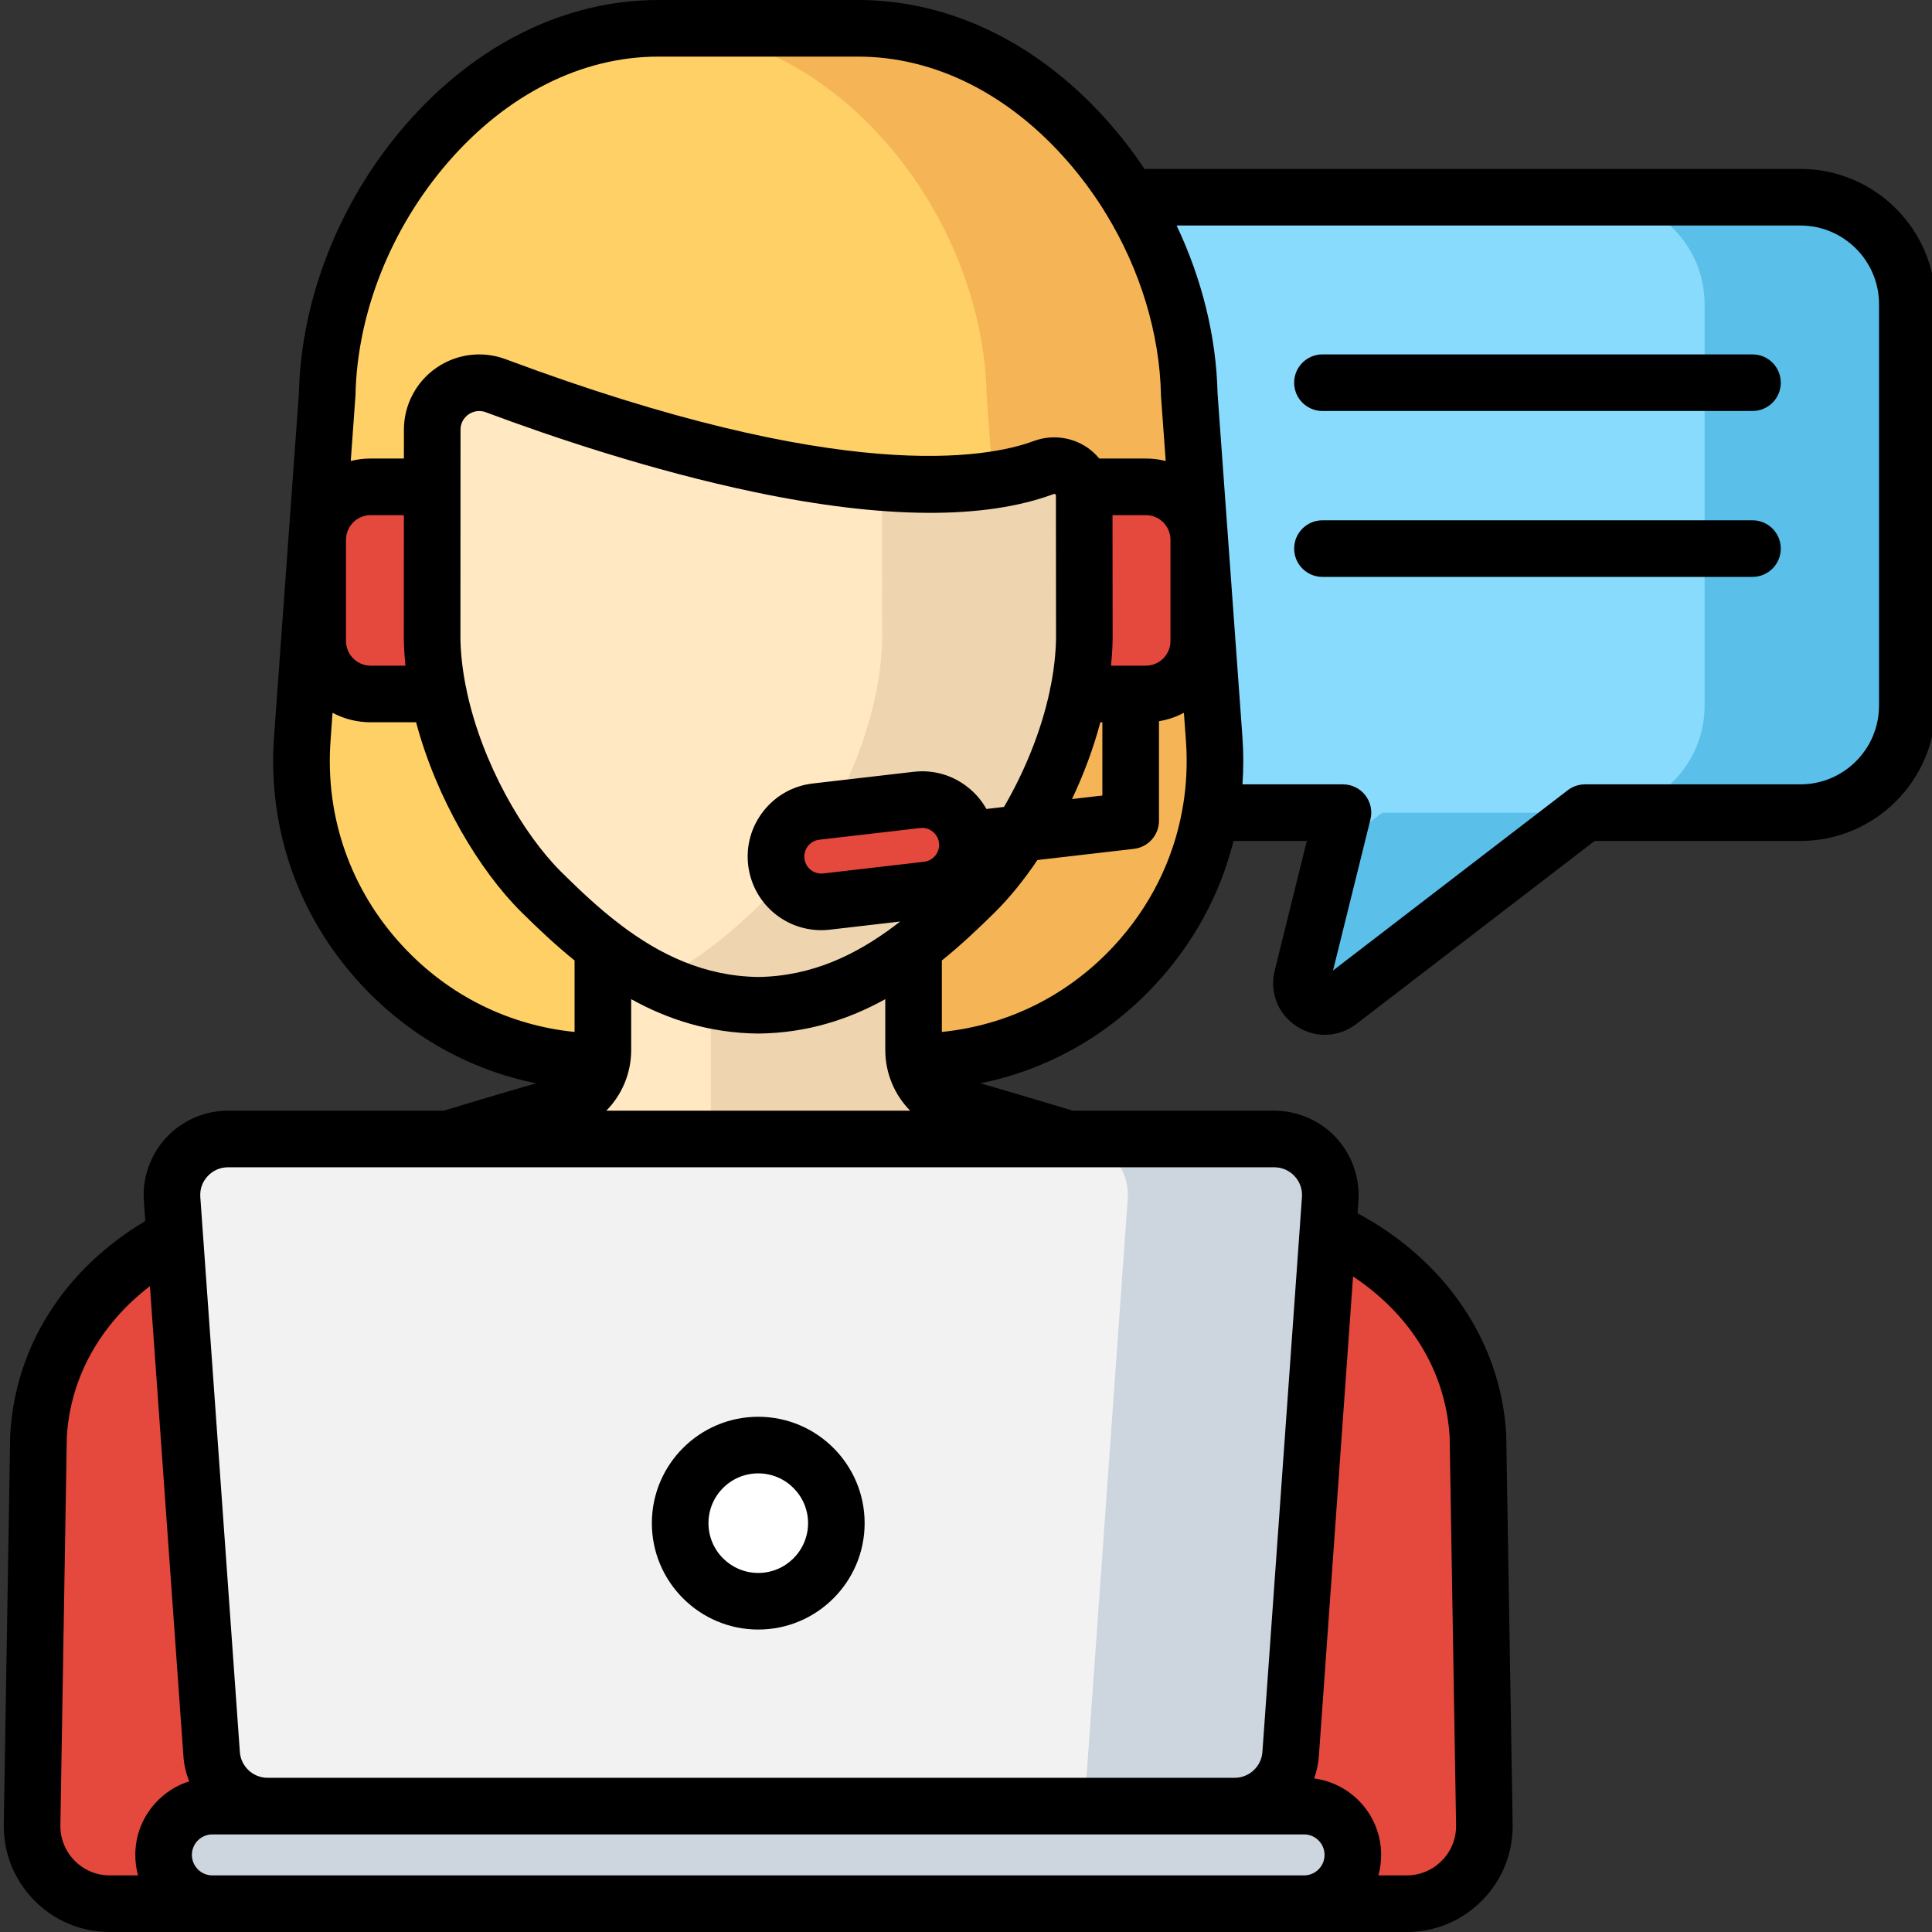
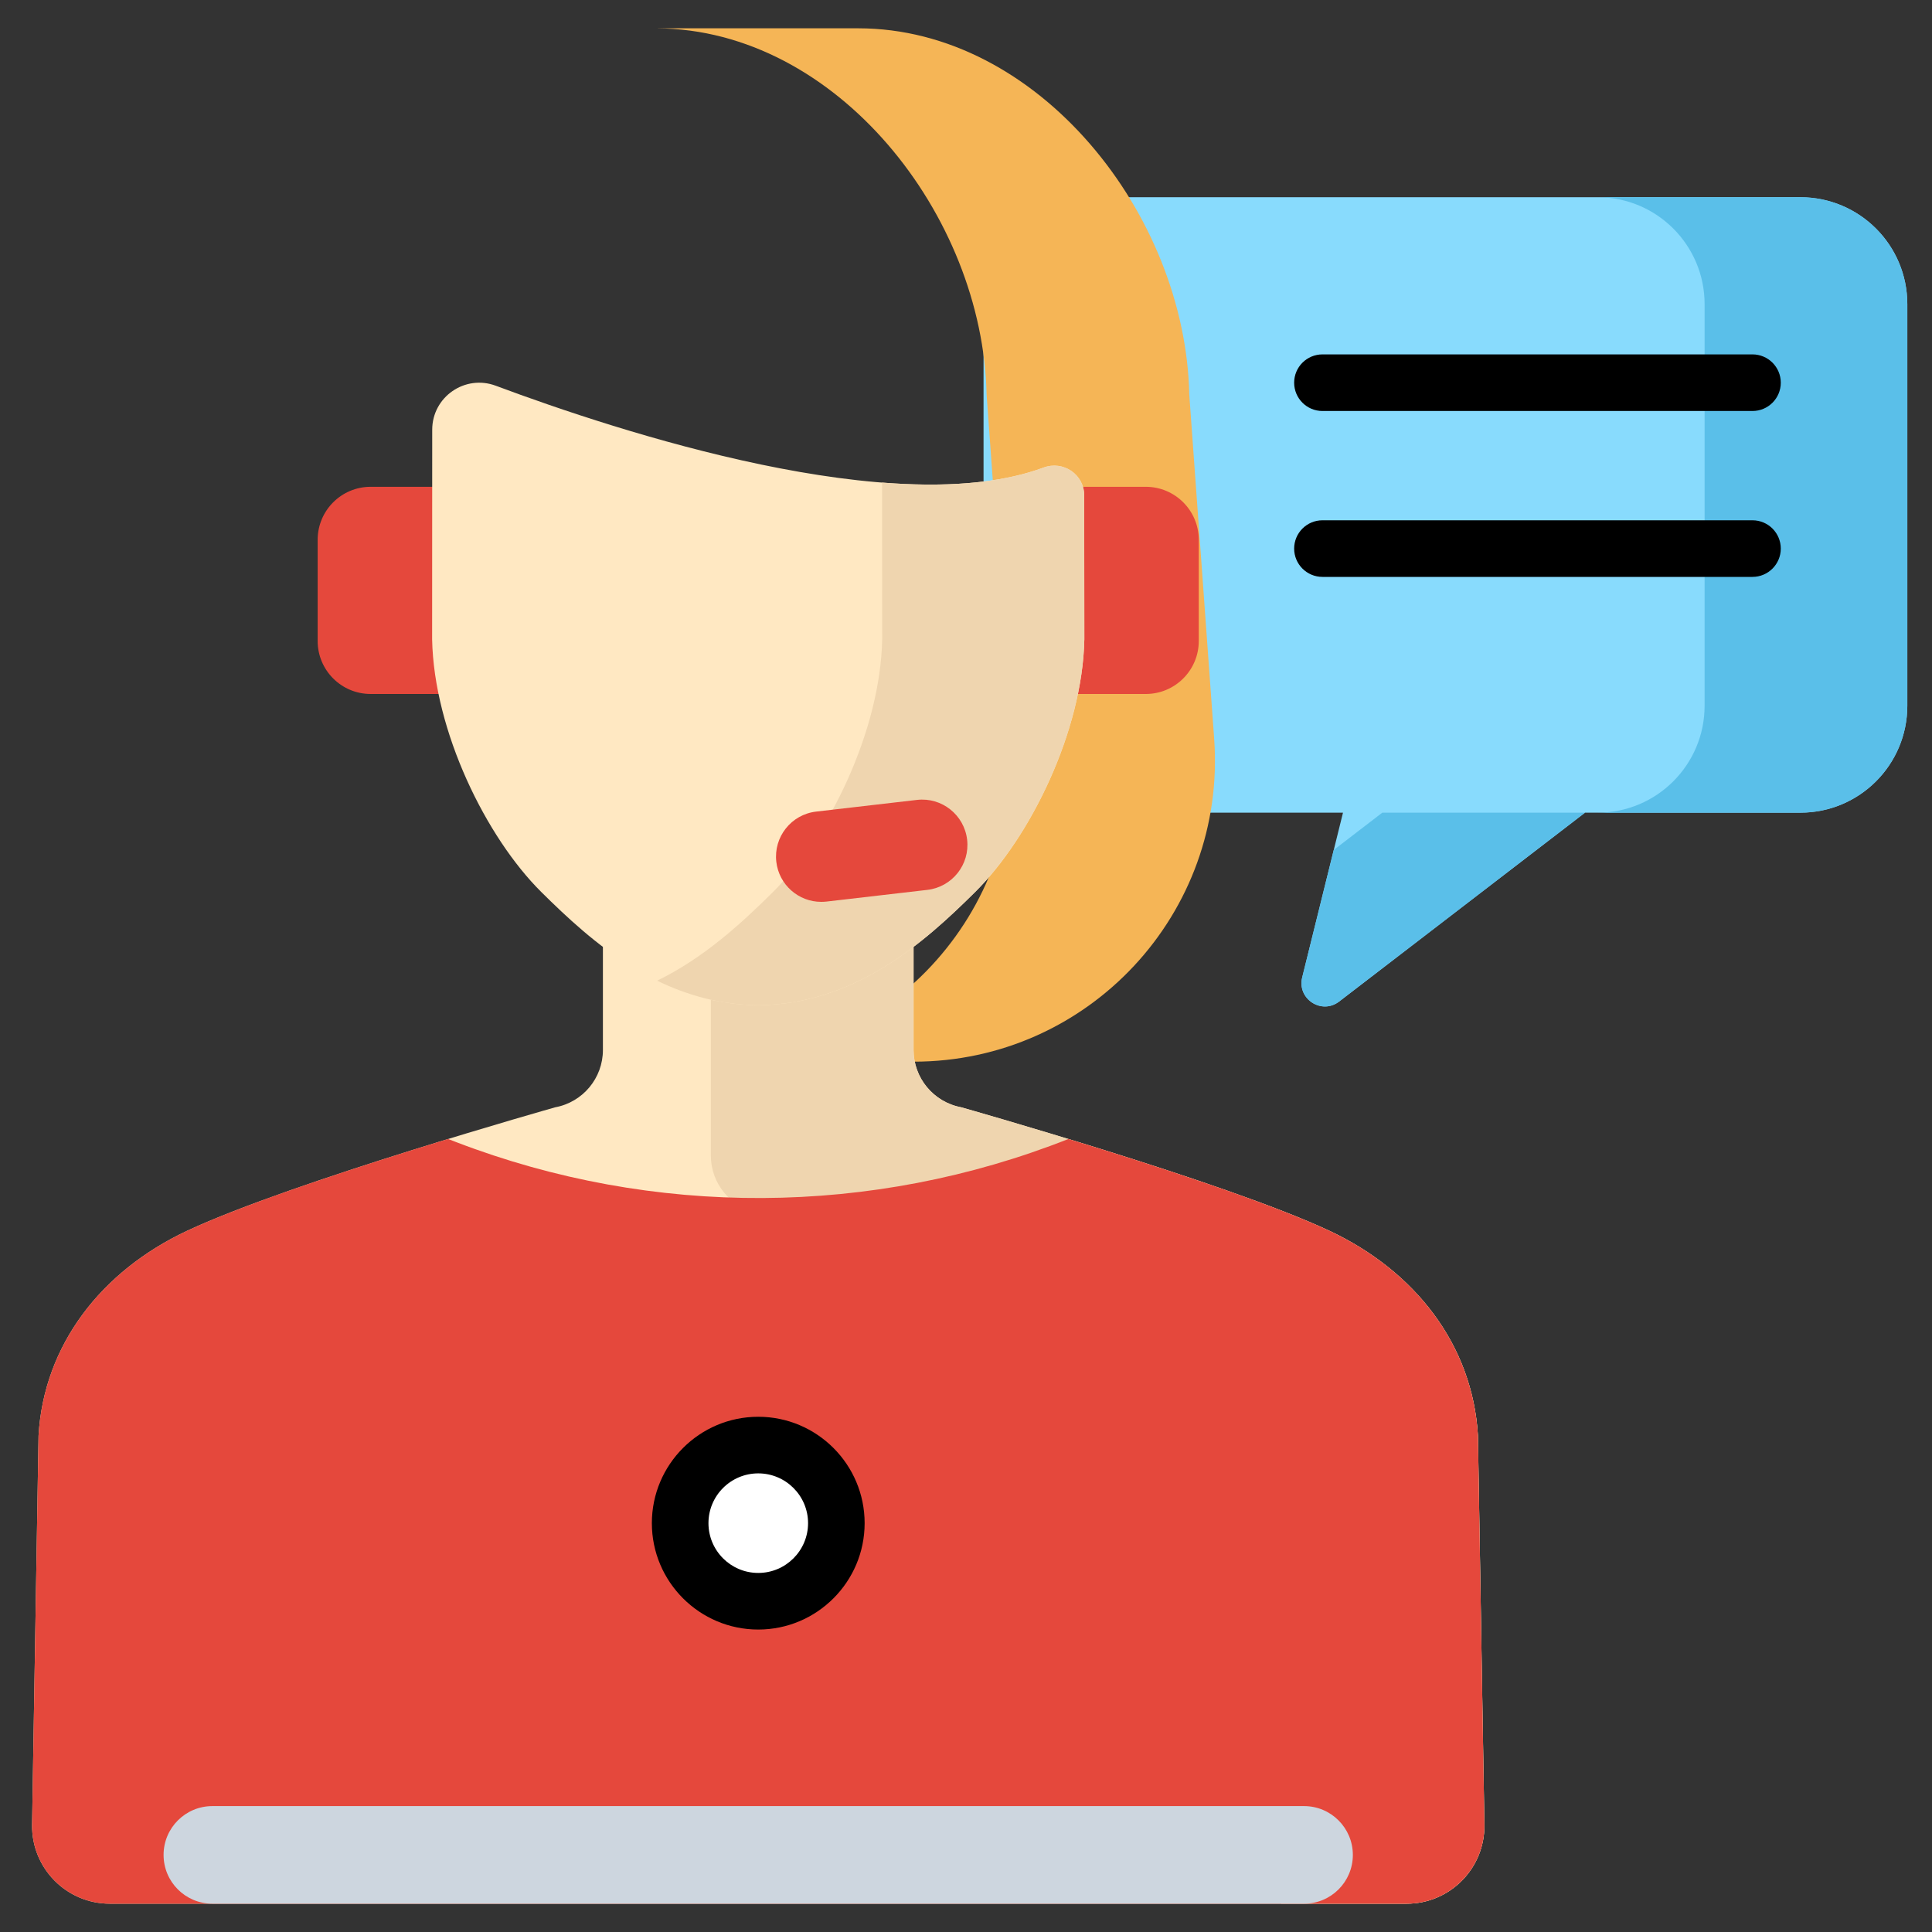
<svg xmlns="http://www.w3.org/2000/svg" width="60" height="60" viewBox="0 0 60 60" fill="none">
  <rect x="0" y="0" width="60" height="60" fill="#333333" stroke="none" />
  <g clip-path="url(#clip0_842_12492)">
    <g clip-path="url(#clip1_842_12492)">
      <path d="M55.913 6.125H33.865C32.032 6.125 30.545 7.612 30.545 9.446V21.917C30.545 23.751 32.032 25.238 33.865 25.238H41.708L40.441 30.354C40.276 31.021 41.043 31.523 41.588 31.104L49.224 25.238H55.914C57.748 25.238 59.234 23.751 59.234 21.917V9.446C59.234 7.612 57.747 6.125 55.913 6.125Z" fill="#88DBFD" />
      <path d="M41.421 26.396L40.441 30.354C40.276 31.021 41.043 31.523 41.587 31.104L49.224 25.238H42.929L41.421 26.396Z" fill="#5ABFE9" />
      <path d="M55.912 6.125H49.617C51.451 6.125 52.938 7.612 52.938 9.446V21.917C52.938 23.751 51.451 25.238 49.617 25.238H55.912C57.746 25.238 59.233 23.751 59.233 21.917V9.446C59.233 7.612 57.746 6.125 55.912 6.125Z" fill="#5ABFE9" />
-       <path d="M37.707 22.941L36.934 12.256C36.82 6.659 32.249 0.879 26.651 0.879H20.444C14.846 0.879 10.275 6.659 10.161 12.256L9.388 22.941C8.996 28.359 13.286 32.971 18.718 32.971H28.377C33.809 32.971 38.099 28.359 37.707 22.941Z" fill="#FED066" />
      <path d="M37.707 22.941L36.934 12.256C36.82 6.659 32.25 0.879 26.651 0.879H20.444C20.43 0.879 20.415 0.879 20.4 0.88C25.979 0.91 30.526 6.673 30.64 12.256L31.412 22.941C31.804 28.359 27.515 32.971 22.082 32.971H28.377C33.809 32.971 38.099 28.359 37.707 22.941Z" fill="#F5B556" />
      <path d="M14.42 21.552H11.51C10.602 21.552 9.865 20.815 9.865 19.907V16.764C9.865 15.855 10.602 15.118 11.51 15.118H14.42V21.552Z" fill="#E5483C" />
      <path d="M32.674 21.552H35.584C36.492 21.552 37.229 20.815 37.229 19.907V16.764C37.229 15.855 36.492 15.118 35.584 15.118H32.674V21.552Z" fill="#E5483C" />
      <path d="M45.899 44.583C45.733 41.765 43.945 39.469 41.282 38.222C38.023 36.696 29.851 34.388 29.851 34.388C28.994 34.228 28.372 33.48 28.372 32.608V27.535H18.724V32.608C18.724 33.48 18.102 34.228 17.244 34.388C17.244 34.388 9.072 36.696 5.813 38.222C3.151 39.469 1.362 41.765 1.197 44.583L0.996 56.678C0.98 58.022 2.066 59.121 3.411 59.121H43.685C45.03 59.121 46.115 58.022 46.099 56.678L45.899 44.583Z" fill="#FFE8C2" />
      <path d="M45.898 44.583C45.733 41.765 43.944 39.469 41.281 38.222C38.022 36.696 29.85 34.388 29.85 34.388C28.993 34.228 28.371 33.48 28.371 32.608V27.535H22.076V35.888C22.076 36.76 22.698 37.508 23.556 37.667C23.556 37.667 31.728 39.977 34.986 41.502C37.649 42.749 39.438 45.045 39.603 47.863L39.789 59.121H43.684C45.028 59.121 46.114 58.022 46.098 56.678L45.898 44.583Z" fill="#EFD5AF" />
      <path d="M15.396 11.979C14.441 11.622 13.423 12.326 13.423 13.346C13.421 15.594 13.42 19.856 13.42 19.856C13.477 22.713 15.098 26.005 16.812 27.704C18.389 29.267 20.528 31.183 23.547 31.22C26.567 31.183 28.706 29.267 30.282 27.704C31.995 26.005 33.617 22.713 33.675 19.856L33.67 15.384C33.67 14.734 33.021 14.294 32.411 14.52C27.833 16.216 19.256 13.421 15.396 11.979Z" fill="#FFE8C2" />
      <path d="M33.671 15.384C33.67 14.735 33.021 14.295 32.411 14.52C31.025 15.034 29.271 15.135 27.394 14.987L27.397 19.856C27.34 22.713 25.718 26.005 24.004 27.704C23.04 28.66 21.866 29.747 20.408 30.456C21.334 30.907 22.374 31.205 23.547 31.22C26.567 31.183 28.706 29.268 30.282 27.704C31.996 26.005 33.617 22.713 33.675 19.856L33.671 15.384Z" fill="#EFD5AF" />
      <path d="M41.282 38.222C39.386 37.334 35.826 36.181 33.181 35.372C27.078 37.784 20.291 37.818 14.164 35.468L13.914 35.372C11.269 36.181 7.71 37.334 5.813 38.222C3.151 39.469 1.362 41.765 1.197 44.583L0.996 56.678C0.98 58.022 2.066 59.121 3.411 59.121H43.685C45.03 59.121 46.115 58.022 46.099 56.678L45.899 44.583C45.733 41.765 43.945 39.469 41.282 38.222Z" fill="#E5483C" />
-       <path d="M38.345 56.09H8.309C7.396 56.09 6.638 55.384 6.573 54.473L5.344 37.238C5.272 36.23 6.071 35.372 7.081 35.372H39.574C40.584 35.372 41.382 36.23 41.31 37.238L40.082 54.473C40.017 55.384 39.259 56.09 38.345 56.09Z" fill="#F2F2F2" />
-       <path d="M39.574 35.372H33.285C34.296 35.372 35.094 36.23 35.022 37.238L33.678 56.09H38.345C39.259 56.09 40.017 55.384 40.082 54.473L41.311 37.238C41.383 36.23 40.584 35.372 39.574 35.372Z" fill="#CDD6DF" />
      <path d="M40.499 59.121H6.596C5.758 59.121 5.08 58.443 5.08 57.606C5.08 56.769 5.758 56.09 6.596 56.09H40.499C41.335 56.09 42.014 56.769 42.014 57.606C42.014 58.443 41.335 59.121 40.499 59.121Z" fill="#CDD6DF" />
      <path d="M25.974 47.303C25.974 48.642 24.888 49.728 23.548 49.728C22.209 49.728 21.123 48.642 21.123 47.303C21.123 45.964 22.209 44.878 23.548 44.878C24.888 44.878 25.974 45.964 25.974 47.303Z" fill="white" />
      <path d="M25.504 28.008C24.8 28.008 24.192 27.48 24.109 26.764C24.02 25.992 24.573 25.295 25.344 25.205L28.477 24.842C29.247 24.752 29.945 25.306 30.035 26.077C30.125 26.848 29.572 27.546 28.8 27.636L25.668 27.999C25.613 28.005 25.558 28.008 25.504 28.008Z" fill="#E5483C" />
      <path d="M54.425 11.006H41.07C40.585 11.006 40.191 11.399 40.191 11.885C40.191 12.371 40.585 12.764 41.07 12.764H54.425C54.91 12.764 55.304 12.371 55.304 11.885C55.304 11.399 54.91 11.006 54.425 11.006Z" fill="black" />
      <path d="M54.425 16.158H41.07C40.585 16.158 40.191 16.551 40.191 17.037C40.191 17.522 40.585 17.916 41.07 17.916H54.425C54.91 17.916 55.304 17.522 55.304 17.037C55.304 16.551 54.91 16.158 54.425 16.158Z" fill="black" />
      <path d="M23.548 43.999C21.726 43.999 20.244 45.481 20.244 47.303C20.244 49.125 21.726 50.607 23.548 50.607C25.37 50.607 26.852 49.125 26.852 47.303C26.852 45.481 25.37 43.999 23.548 43.999ZM23.548 48.849C22.695 48.849 22.002 48.156 22.002 47.303C22.002 46.45 22.695 45.757 23.548 45.757C24.401 45.757 25.095 46.45 25.095 47.303C25.095 48.156 24.401 48.849 23.548 48.849Z" fill="black" />
-       <path d="M55.912 5.246H35.544C35.229 4.775 34.886 4.323 34.513 3.893C32.34 1.383 29.547 0 26.651 0H20.444C17.547 0 14.755 1.383 12.581 3.893C10.55 6.239 9.349 9.271 9.283 12.215L8.511 22.878C8.305 25.738 9.264 28.471 11.213 30.573C12.692 32.168 14.575 33.223 16.649 33.643C16.124 33.794 15.062 34.103 13.783 34.493H7.081C6.356 34.493 5.657 34.798 5.163 35.328C4.669 35.858 4.416 36.577 4.468 37.3L4.512 37.92C1.997 39.422 0.479 41.803 0.319 44.531C0.318 44.544 0.318 44.556 0.317 44.568L0.117 56.667C0.106 57.554 0.444 58.39 1.067 59.021C1.691 59.653 2.523 60 3.411 60H43.684C44.572 60 45.404 59.653 46.027 59.021C46.651 58.39 46.988 57.554 46.977 56.663L46.777 44.568C46.777 44.556 46.776 44.544 46.776 44.531C46.608 41.672 44.895 39.147 42.16 37.679L42.187 37.3C42.238 36.577 41.984 35.858 41.491 35.328C40.997 34.798 40.298 34.493 39.574 34.493H33.312C32.032 34.103 30.971 33.795 30.446 33.643C32.52 33.223 34.403 32.168 35.881 30.573C37.075 29.285 37.898 27.762 38.308 26.117H40.584L39.587 30.143C39.42 30.814 39.687 31.493 40.266 31.871C40.538 32.049 40.842 32.137 41.146 32.137C41.489 32.137 41.831 32.025 42.122 31.801L49.522 26.117H55.912C58.228 26.117 60.112 24.233 60.112 21.917V9.446C60.112 7.13 58.228 5.246 55.912 5.246ZM11.04 12.274C11.091 9.726 12.138 7.091 13.91 5.044C15.745 2.925 18.065 1.758 20.444 1.758H26.651C29.03 1.758 31.35 2.925 33.184 5.044C33.589 5.511 33.955 6.008 34.281 6.528C34.301 6.568 34.325 6.606 34.351 6.642C35.409 8.375 36.016 10.35 36.055 12.274C36.056 12.289 36.056 12.304 36.057 12.319L36.202 14.316C36.004 14.266 35.797 14.24 35.584 14.24H34.139C34.035 14.114 33.914 14.002 33.778 13.906C33.29 13.568 32.666 13.489 32.106 13.696C30.656 14.233 26.155 15.06 15.704 11.156C14.985 10.886 14.18 10.987 13.55 11.424C12.92 11.861 12.544 12.579 12.544 13.345C12.543 13.618 12.543 13.919 12.543 14.24H11.511C11.298 14.24 11.091 14.266 10.893 14.316L11.037 12.319C11.038 12.304 11.039 12.289 11.04 12.274ZM28.699 26.763L25.565 27.126C25.545 27.128 25.524 27.129 25.504 27.129C25.237 27.129 25.013 26.928 24.982 26.662C24.966 26.523 25.005 26.385 25.093 26.275C25.18 26.164 25.305 26.094 25.445 26.078L28.578 25.715C28.599 25.713 28.62 25.712 28.64 25.712C28.758 25.712 28.871 25.751 28.965 25.826C29.076 25.913 29.146 26.038 29.162 26.179C29.178 26.318 29.139 26.456 29.051 26.566C28.963 26.677 28.838 26.746 28.699 26.763ZM30.634 25.123C30.49 24.866 30.295 24.636 30.057 24.448C29.578 24.069 28.981 23.898 28.375 23.969L25.243 24.332C24.636 24.402 24.094 24.705 23.715 25.183C23.336 25.661 23.165 26.258 23.235 26.865C23.369 28.018 24.344 28.887 25.504 28.887C25.592 28.887 25.681 28.882 25.768 28.872L27.956 28.619C27.933 28.636 27.91 28.655 27.886 28.673C27.854 28.694 27.824 28.717 27.795 28.742C26.609 29.637 25.229 30.318 23.547 30.341C21.866 30.318 20.486 29.637 19.3 28.743C19.271 28.717 19.24 28.694 19.208 28.672C18.564 28.178 17.978 27.622 17.431 27.08C16.24 25.899 14.97 23.698 14.493 21.452C14.487 21.401 14.477 21.35 14.462 21.301C14.367 20.814 14.309 20.326 14.299 19.847C14.299 19.629 14.3 15.534 14.302 13.347C14.302 13.072 14.476 12.921 14.552 12.869C14.627 12.817 14.83 12.706 15.089 12.803C17.133 13.567 20.244 14.617 23.455 15.287C27.453 16.12 30.569 16.14 32.717 15.345C32.726 15.341 32.749 15.332 32.774 15.35C32.779 15.354 32.783 15.357 32.786 15.361C32.788 15.368 32.79 15.375 32.792 15.382V15.386L32.796 19.848C32.786 20.326 32.728 20.814 32.633 21.3C32.618 21.349 32.608 21.401 32.602 21.453C32.331 22.729 31.803 23.991 31.18 25.06L30.633 25.123C30.633 25.123 30.633 25.123 30.634 25.123ZM30.812 25.533C30.812 25.533 30.812 25.532 30.812 25.532V25.533ZM10.745 16.764C10.745 16.341 11.089 15.998 11.511 15.998H12.543C12.542 17.938 12.541 19.856 12.541 19.856C12.541 19.862 12.541 19.868 12.542 19.873C12.547 20.139 12.564 20.406 12.592 20.673H11.511C11.089 20.673 10.745 20.329 10.745 19.907V16.764ZM34.173 22.431H34.235V24.706L33.292 24.815C33.65 24.06 33.953 23.255 34.173 22.431ZM35.584 20.673H34.503C34.531 20.406 34.548 20.139 34.553 19.873C34.554 19.867 34.554 19.861 34.554 19.855L34.55 15.998H35.584C36.007 15.998 36.35 16.341 36.35 16.764V19.907C36.35 20.33 36.007 20.673 35.584 20.673ZM12.503 29.378C10.888 27.637 10.094 25.373 10.265 23.005L10.327 22.136C10.681 22.324 11.084 22.431 11.511 22.431H12.922C13.557 24.81 14.89 27.036 16.194 28.328C16.719 28.849 17.265 29.36 17.844 29.829V32.048C15.796 31.842 13.924 30.911 12.503 29.378ZM40.499 56.969C40.85 56.969 41.135 57.255 41.135 57.606C41.135 57.956 40.85 58.242 40.499 58.242H6.596C6.245 58.242 5.959 57.956 5.959 57.606C5.959 57.255 6.245 56.969 6.596 56.969H40.499ZM2.318 57.786C2.027 57.492 1.87 57.101 1.875 56.692L2.075 44.616C2.188 42.777 3.11 41.129 4.656 39.943L5.696 54.535C5.715 54.812 5.778 55.076 5.877 55.322C4.907 55.627 4.202 56.536 4.202 57.605C4.202 57.826 4.231 58.039 4.288 58.242H3.41C2.997 58.242 2.609 58.08 2.318 57.786ZM45.02 44.616L45.22 56.688C45.225 57.102 45.068 57.492 44.777 57.786C44.486 58.08 44.098 58.242 43.684 58.242H42.808C42.863 58.039 42.893 57.826 42.893 57.606C42.893 56.391 41.984 55.385 40.811 55.232C40.891 55.012 40.941 54.778 40.959 54.536L42.02 39.641C43.821 40.837 44.896 42.598 45.02 44.616ZM40.204 36.526C40.369 36.703 40.451 36.933 40.433 37.175L40.366 38.126C40.364 38.135 40.364 38.145 40.364 38.155L39.205 54.41C39.173 54.86 38.795 55.211 38.345 55.211H8.309C7.859 55.211 7.481 54.86 7.449 54.41L6.306 38.368C6.305 38.356 6.304 38.346 6.303 38.334L6.221 37.175C6.203 36.933 6.285 36.703 6.45 36.526C6.614 36.349 6.839 36.251 7.081 36.251H13.894C13.901 36.251 13.908 36.252 13.914 36.252C13.92 36.252 13.926 36.251 13.933 36.251H33.162C33.168 36.251 33.174 36.252 33.181 36.252C33.187 36.252 33.194 36.251 33.2 36.251H39.574C39.816 36.251 40.039 36.349 40.204 36.526ZM18.83 34.493C19.311 34.005 19.602 33.335 19.602 32.608V31.03C20.753 31.667 22.043 32.081 23.537 32.098H23.548H23.558C25.052 32.081 26.342 31.667 27.493 31.03V32.608C27.493 33.335 27.784 34.005 28.265 34.493H18.83ZM34.593 29.378C33.171 30.911 31.299 31.842 29.25 32.048V29.829C29.83 29.36 30.376 28.849 30.901 28.328C31.346 27.887 31.795 27.337 32.218 26.709L35.215 26.362C35.659 26.31 35.993 25.935 35.993 25.489V22.398C36.268 22.353 36.529 22.263 36.767 22.136L36.83 23.005C36.88 23.687 36.849 24.36 36.741 25.015C36.729 25.062 36.721 25.11 36.716 25.159C36.432 26.723 35.708 28.175 34.593 29.378ZM58.354 21.917C58.354 23.264 57.259 24.359 55.912 24.359H49.224C49.03 24.359 48.841 24.423 48.688 24.541L41.398 30.14L42.56 25.449C42.625 25.187 42.566 24.909 42.399 24.696C42.233 24.483 41.978 24.359 41.707 24.359H38.586C38.62 23.87 38.62 23.376 38.584 22.878L37.812 12.215C37.773 10.454 37.327 8.662 36.541 7.004H55.913C57.259 7.004 58.355 8.099 58.355 9.446V21.917H58.354Z" fill="black" />
    </g>
  </g>
  <defs>
    <clipPath id="clip0_842_12492">
      <rect width="60" height="60" fill="white" />
    </clipPath>
    <clipPath id="clip1_842_12492">
      <rect width="60" height="60" fill="white" />
    </clipPath>
  </defs>
</svg>